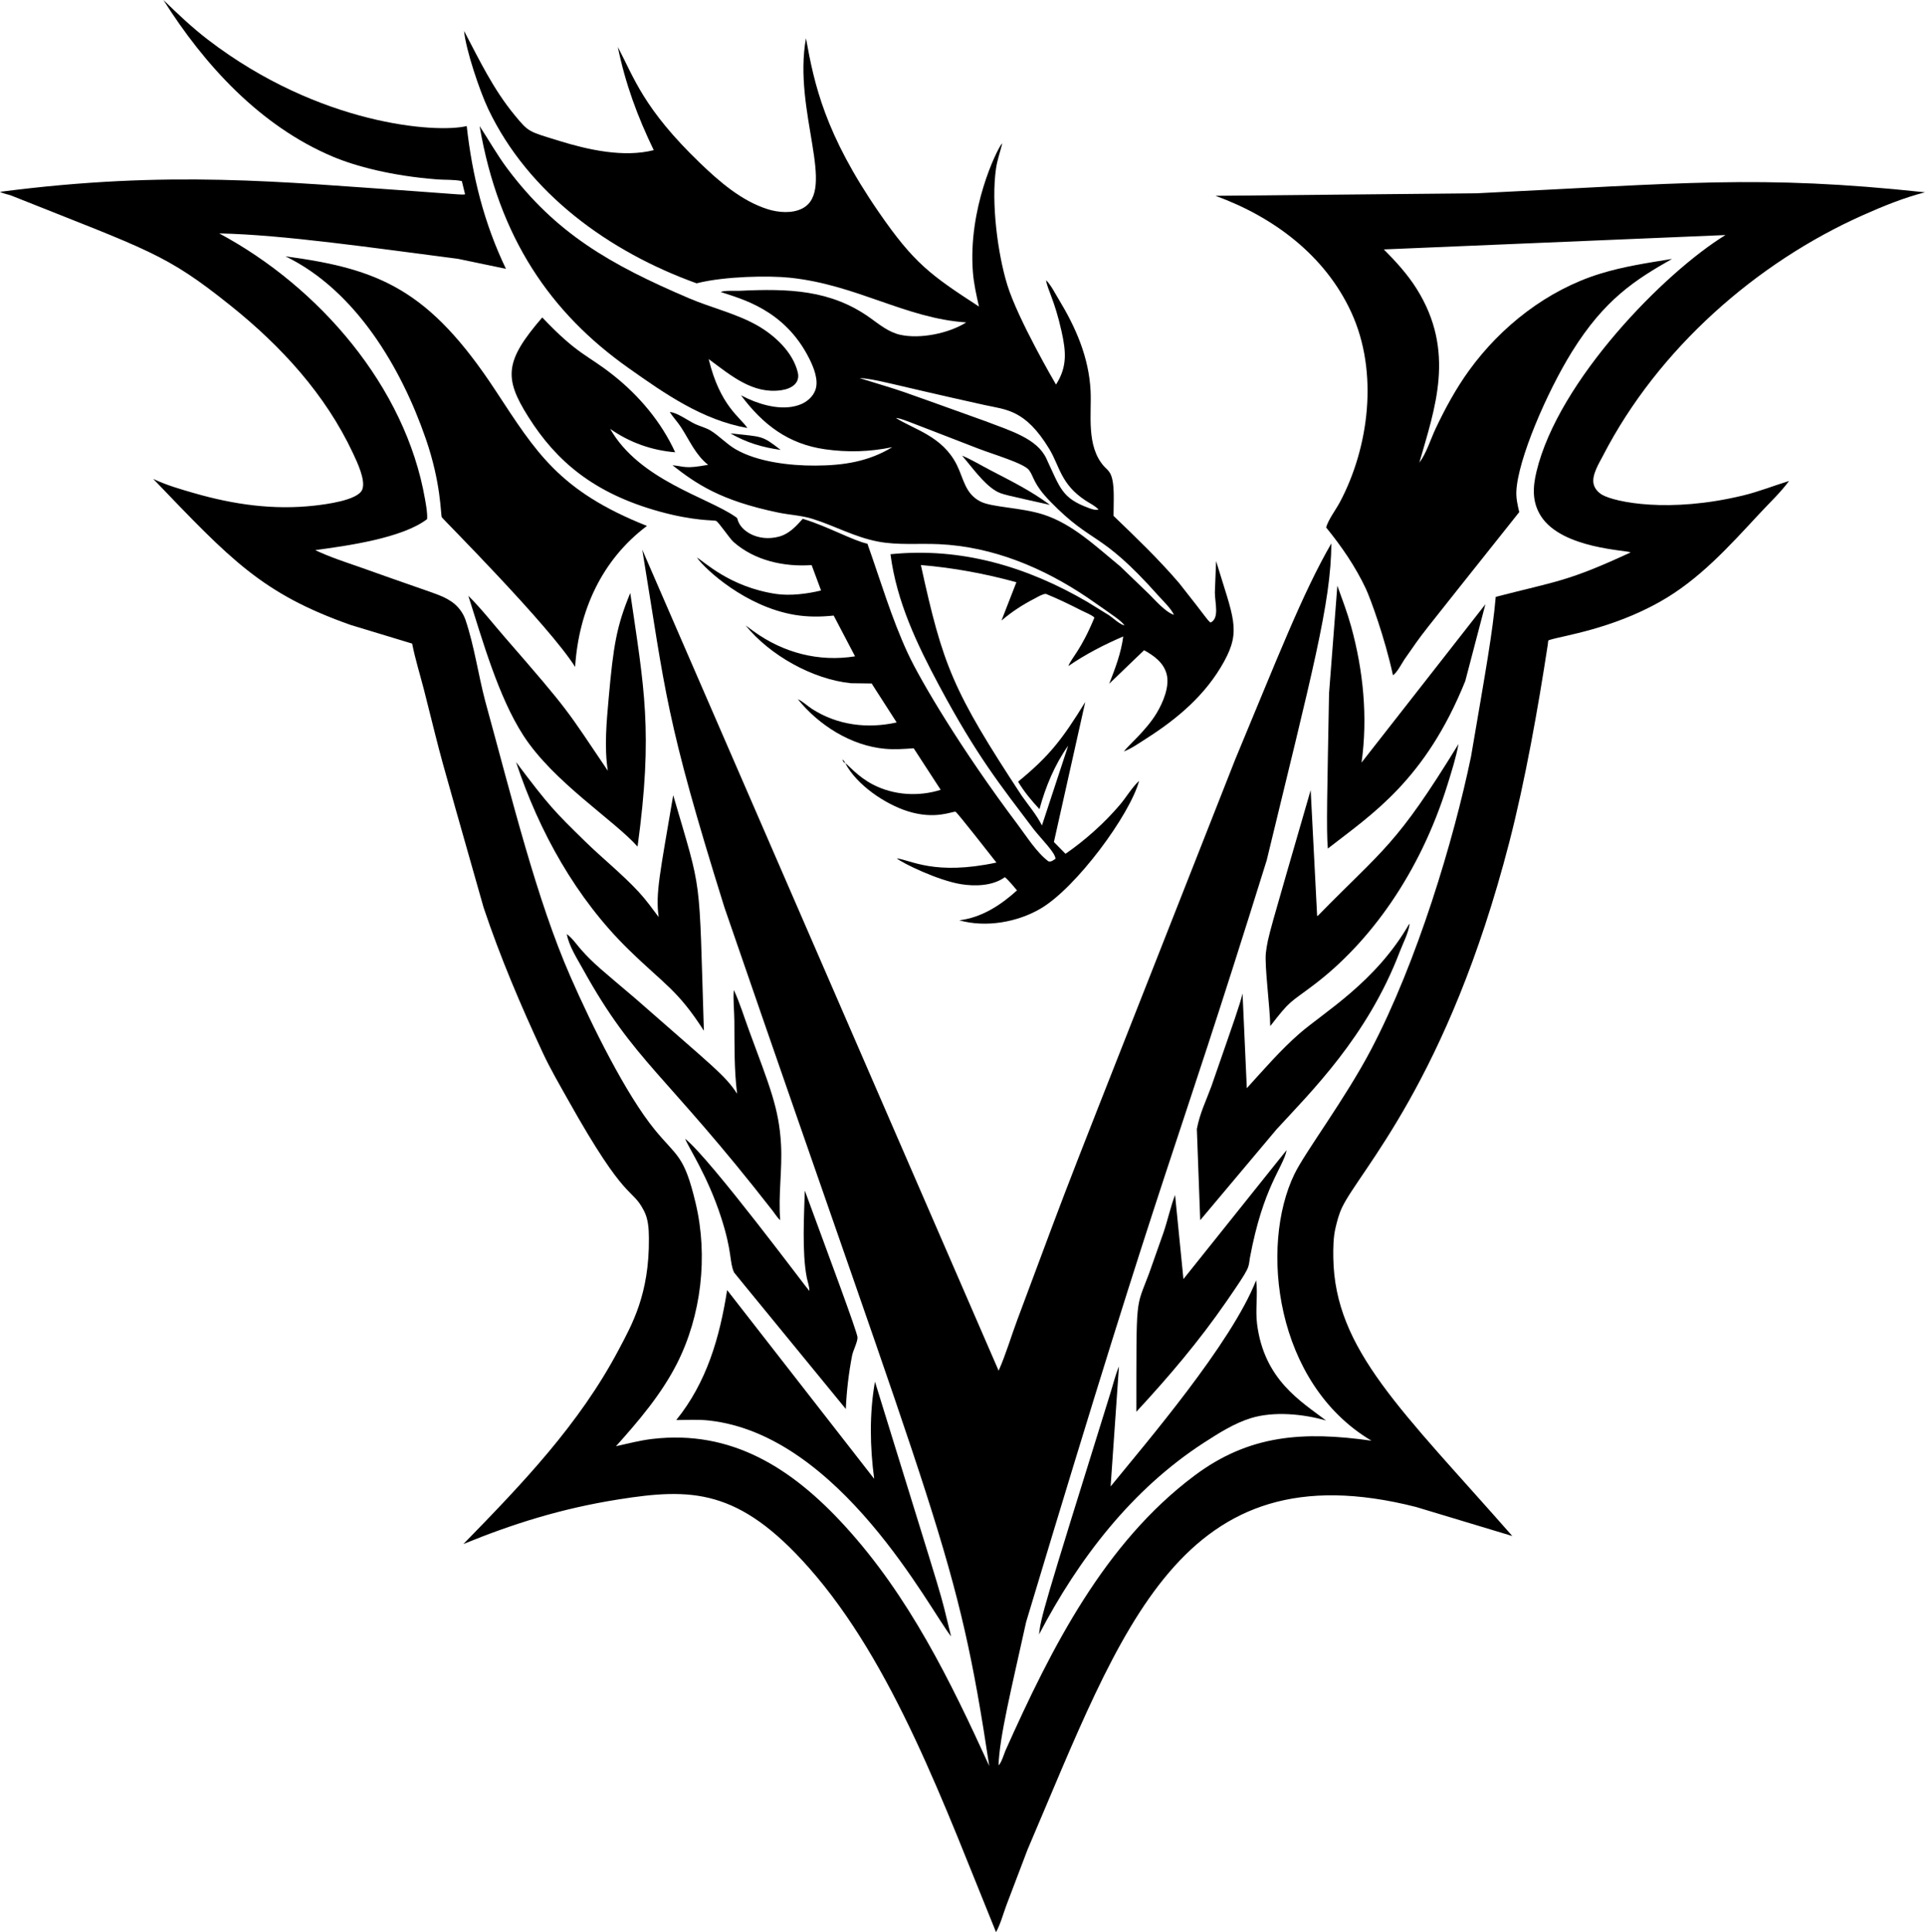
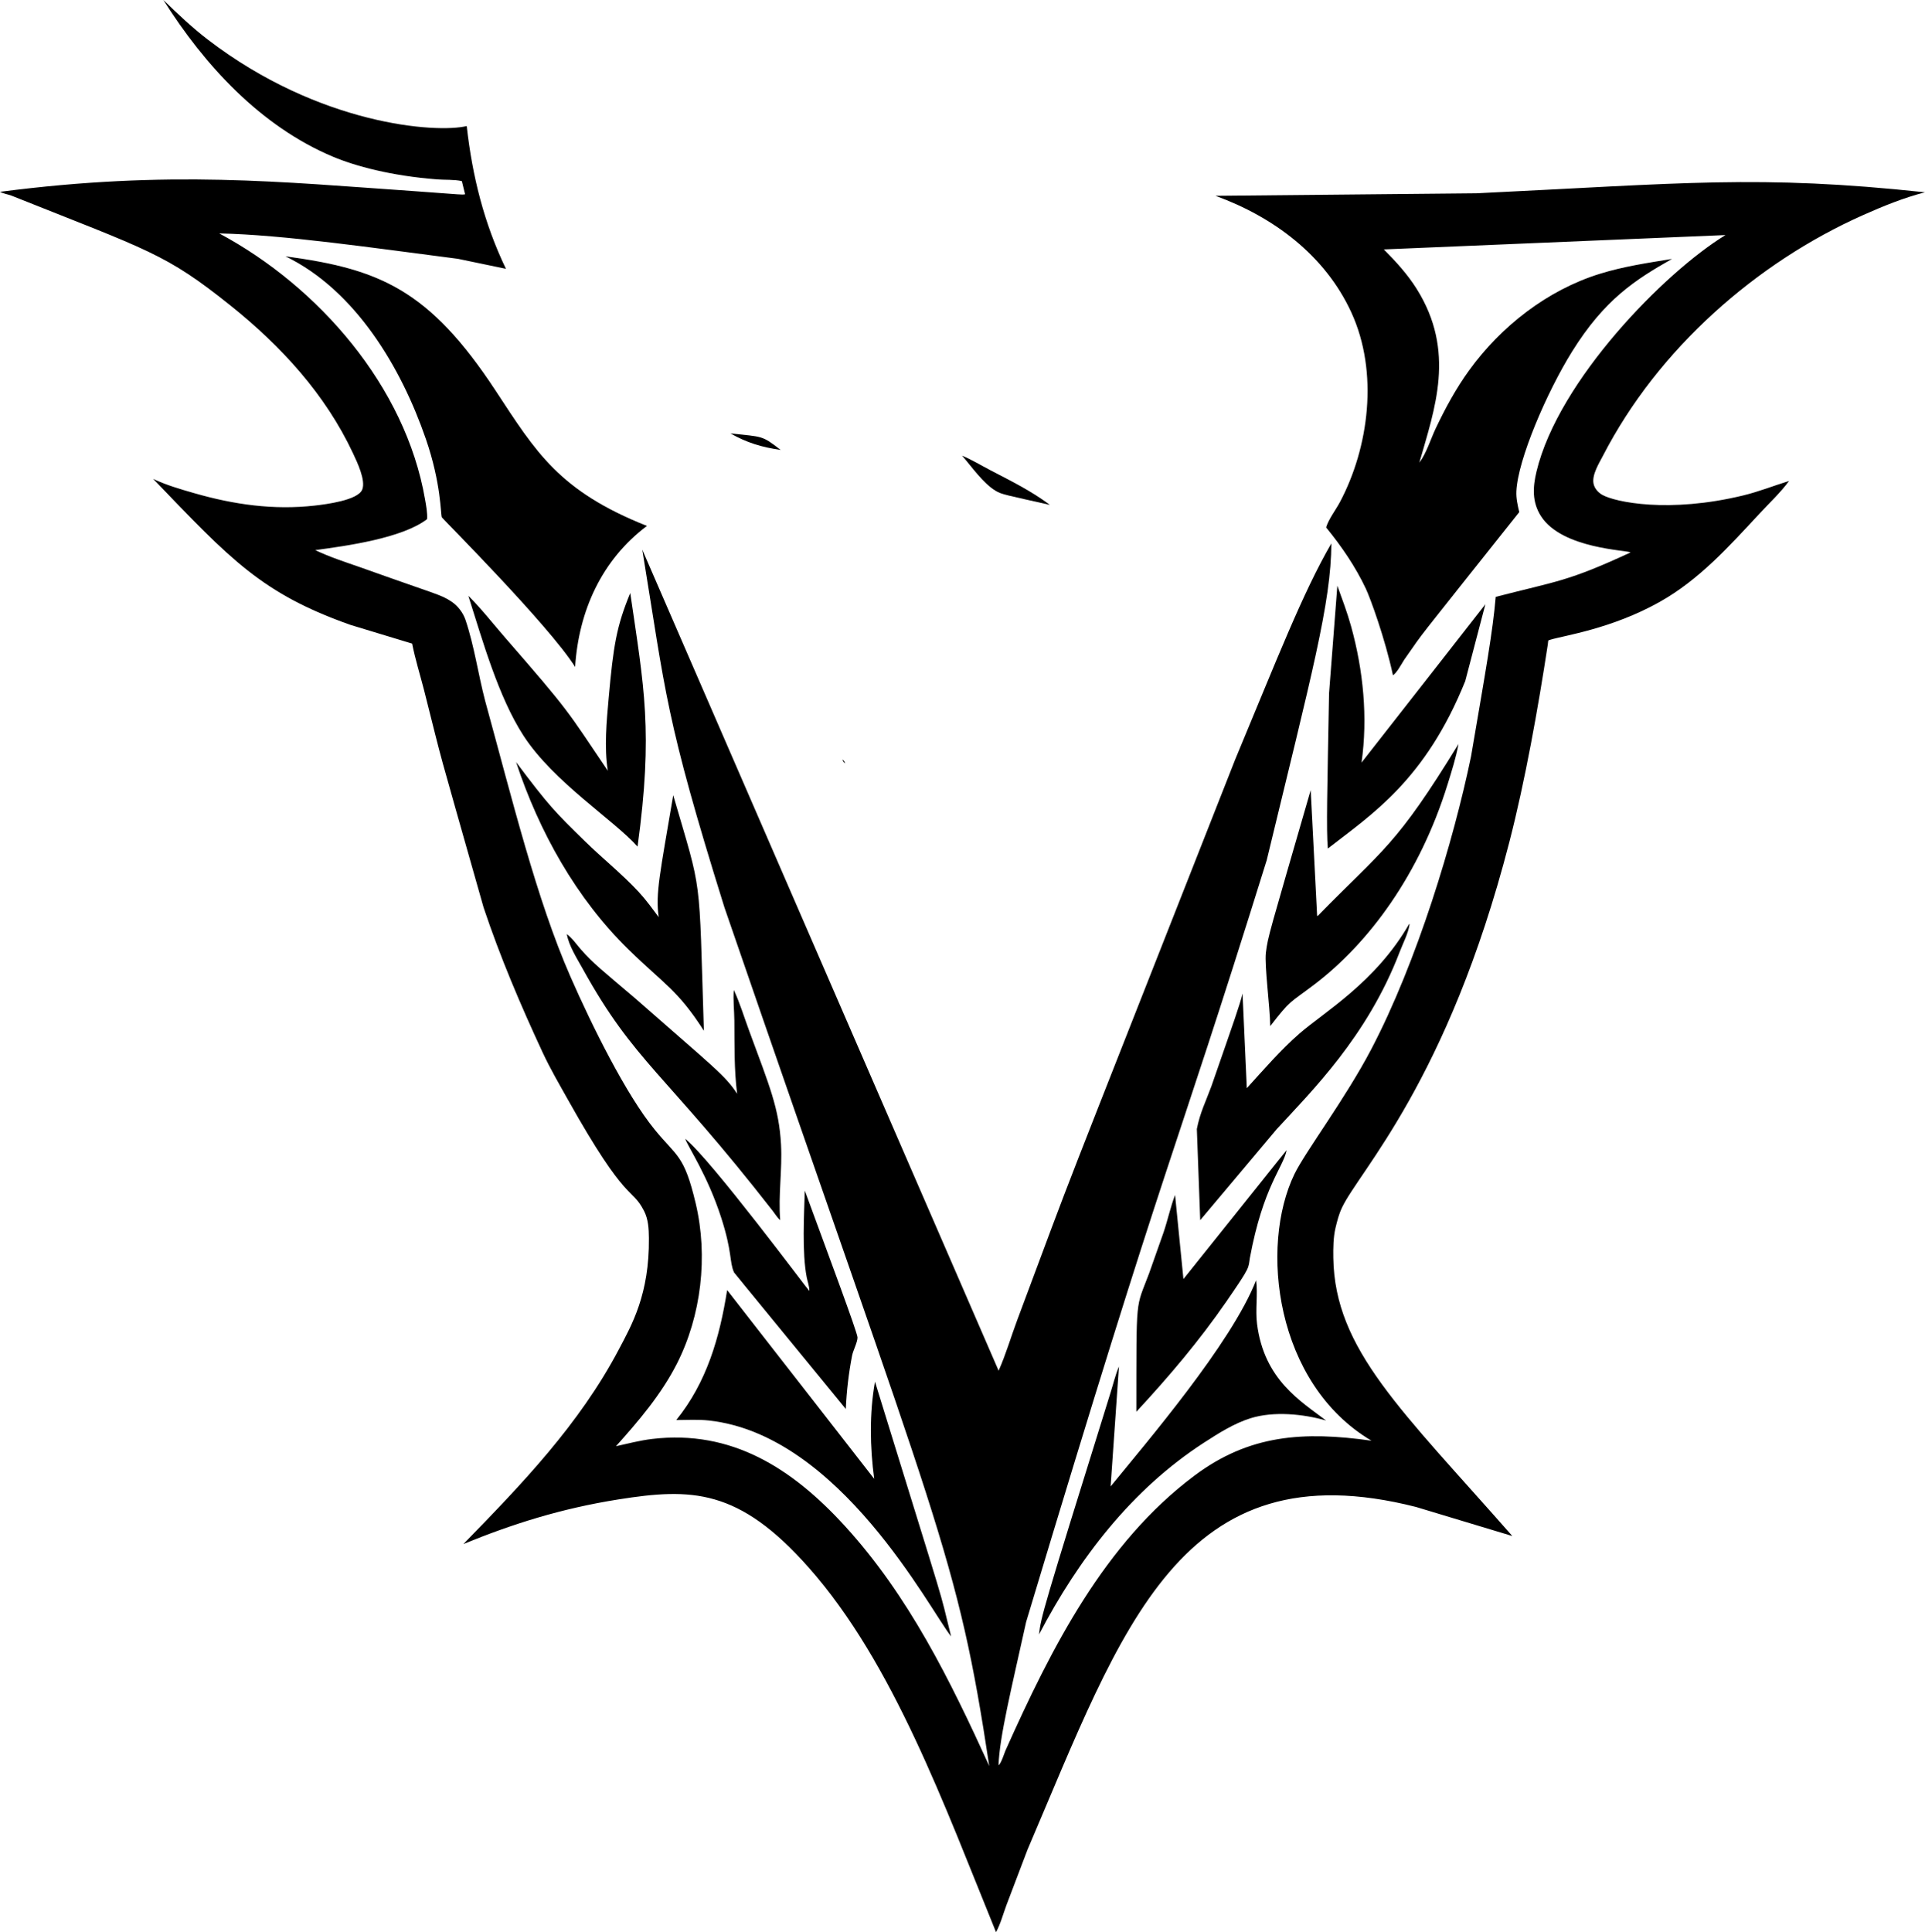
<svg xmlns="http://www.w3.org/2000/svg" version="1.1" id="Layer_1" x="0px" y="0px" viewBox="0 0 4981.625 5000" enable-background="new 0 0 4981.625 5000" xml:space="preserve">
  <g>
    <path d="M4821.06,556.777c52.097-23.187,105.184-44.932,160.565-59.122   c-430.552-46.105-626.053-23.061-1160.995,2.606l-675.034,6.487c150.186,54.738,283.341,153.902,351.284,301.367   c71.847,155.932,45.176,350.798-29.287,491.072c-10.635,20.034-29.839,44.877-35.779,65.754   c39.956,49.019,75.736,101.021,102.769,158.365c11.539,24.484,49.463,127.787,70.203,224.144   c10.815-7.049,22.132-29.573,29.644-40.956c60.913-86.395,4.823-13.371,297.159-381.289   c-4.187-18.025-8.31-35.317-7.446-53.935c3.803-82.13,78.633-255.876,143.658-360.628   c84.607-136.323,164.6-186.89,259.121-240.558c-63.455,10.313-125.182,19.391-186.764,38.475   c-135.58,42.015-255.425,135.545-338.3,249.977c-33.791,46.66-61.652,97.923-86.32,149.89   c-12.994,27.369-24.306,65.166-42.482,88.83c40.046-140.002,94.854-287.596-6.969-449.921   c-23.452-37.386-53.859-70.76-84.984-101.875l884.226-37.195c-158.071,96.746-432.593,376.639-489.043,611.881   c-9.7,40.434-11.869,78.774,11.428,115.386c54.456,85.563,226.75,88,231.776,94.152   c-162.93,75.481-189.247,73.718-348.744,114.874c-7.898,91.214-24.952,185.115-63.896,413.117   c-44.882,216.793-139.461,531.143-258.488,758.06c-66.88,127.487-170.922,265.551-198.538,322.534   c-90.722,187.226-50.029,542.182,199.381,689.946c-175.394-24.724-315.662-16.285-458.11,90.372   c-232.685,174.218-369.665,444.652-489.205,711.752c-3.977,9.465-10.182,31.21-17.749,37.959   c2.126-72.422,32.98-197.021,71.398-371.122c383.845-1276.642,362.523-1136.184,622.585-1971.148   c117.403-485.474,166.486-665.9,167.252-819.848c-74.44,128.627-138.929,295.625-248.717,558.865   c-504.894,1283.131-391.115,988.302-563.911,1450.175c-16.434,43.823-29.352,89.026-48.432,131.815   l-922.205-2124.592c61.136,373.026,58.849,433.498,212.667,925.825   c559.124,1624.775,601.764,1669.802,685.282,2221.692c-101.082-221.378-208.098-440.06-373.884-621.365   c-136.648-149.44-293.061-249.2-498.478-224.907c-31.517,3.726-62.621,11.965-93.59,18.788   c58.75-65.568,117.334-134.365,157.487-213.269c63.44-124.67,81.128-278.295,48.874-414.719   c-30.021-126.95-48.285-120.227-106.469-191.624c-73.802-90.588-161.423-266.999-217.723-395.438   c-87.651-199.97-150.436-457.773-220.82-713.896c-18.05-68.947-28.132-142.348-50.917-209.659   c-6.226-18.392-19.782-35.985-35.985-46.906c-27.906-18.794-38.539-18.217-234.282-88.308   c-39.404-13.747-80.822-27.017-118.469-45.088c81.466-11.019,224.813-30.599,289.527-80.229   c1.075-16.378-2.611-35.252-5.418-51.47c-50.462-291.474-274.776-549.725-532.54-687.868   c164.751,3.245,400.573,37.819,617.675,65.759l124.218,25.843c-56.726-118.283-86.892-239.443-101.473-369.392   c-77.992,18.98-381.087-2.068-670.003-223.742C496.688,70.936,460.02,35.96,422.88,0   c106.514,168.884,250.981,326.418,438.322,405.342c58.807,24.773,151.417,49.645,269.649,58.91   c20.631,1.622,44.395-0.04,64.383,4.494l8.345,34.062c-10.527,1.673-0.011,1.208-133.692-8.28   C729.806,471.302,438.827,439.335,0,496.455c8.391,4.544,20.358,6.502,29.516,9.771   c356.827,142.459,398.79,149.769,566.547,284.065c130.991,104.862,246.076,229.919,317.735,383.252   c10.303,22.047,33.389,69.831,23.558,93.596c-11.373,27.508-93.873,37.944-123.033,41.232   c-106.504,12.005-209.051-2.651-311.684-32.179c-36.352-10.459-71.724-20.661-106.122-36.844   c200.602,208.847,280.783,296.661,510.839,377.865l159.214,48.286c7.973,40.278,20.445,80.184,30.713,119.97   c56.227,222.436,22.683,99.157,154.243,563.183c42.944,128.36,95.84,252.613,152.887,375.229   c19.421,41.744,42.472,81.068,64.936,121.19c154.351,275.698,164.321,224.429,197.283,288.483   c11.146,21.66,12.412,46.459,12.633,70.409c1.336,145.332-44.167,224.373-77.679,287.875   c-102.522,194.269-250.374,347.895-402.387,503.755c127.002-51.901,252.362-91.761,400.67-115.336   c189.766-30.168,311.927-28.582,493.191,176.386c219.189,247.86,351.429,617.019,484.519,943.357   c11.754-21.439,18.492-47.272,27.058-70.248l54.331-142.94c246.561-576.623,395.667-1042.183,1005.366-887.154   l249.305,75.198c-286.041-325.523-459.483-482.026-463.231-719.555c-0.396-25.049-0.105-53.568,5.729-77.945   c4.363-18.221,8.691-35.312,16.75-52.373c45.19-95.68,273.309-327.411,432.855-945.18   c41.417-160.37,74.62-347.552,99.746-512.09c1.721-11.482-0.872-10.011,6.627-12.281   c35.325-10.777,158.626-28.09,282.749-97.692c102.698-57.595,179.573-143.769,258.794-228.954   c24.659-26.511,54.993-55.195,76.082-84.106c-39.931,12.281-77.764,27.52-118.655,37.431   c-192.059,46.534-331.448,17.312-364.731-1.622c-10.88-6.186-20.179-16.73-22.554-29.267   c-4.343-22.916,14.41-52.454,24.688-72.362C4291.207,902.419,4545.614,679.376,4821.06,556.777z" />
-     <path d="M1263.264,281.651c104.042,219.312,313.805,370.243,539.439,451.496   c72.727-18.486,187.611-20.19,241.913-14.465c173.127,18.261,298.574,105.198,455.84,115.657   c-45.023,28.393-119.533,43.732-171.595,31.818c-29.679-6.788-53.393-26.676-77.609-43.938   c-101.548-72.369-210.226-75.83-337.567-69.685c-11.975,0.577-38.641-1.486-48.688,3.068   c53.239,17.891,165.311,45.17,229.05,171.952c11.538,22.956,25.531,56.481,15.801,82.328   c-6.206,16.504-20.706,29.312-36.748,36.055c-42.673,17.935-96.733,4.343-137.242-14.013l-18.251-8.957   c56.631,75.982,122.215,126.105,217.592,139.672c58.454,8.315,116.024,6.638,173.85-5.488   c-62.174,37.783-126.532,47.267-198.533,47.699c-67.984,0.407-151.263-9.909-207.199-42.457   c-23.247-13.527-41.93-34.393-64.398-48.17c-11.724-7.195-26.571-10.82-39.148-16.539   c-18.02-8.189-48.05-30.743-66.538-31.391c8.837,13.762,20.164,25.486,29.026,39.098   c22.343,34.323,37.155,71.116,70.213,97.446c-60.563,11.115-59.277,4.273-92.23,1.14   c61.968,48.328,123.674,91.246,273.591,122.431c29.488,6.136,60.08,7.255,88.921,16.313   c58.138,18.256,109.24,47.438,170.285,58.915c51.218,9.625,104.691,4.162,156.573,6.553   c140.385,6.472,270.352,61.049,385.532,138.868c65.714,45.899,87.126,59.25,94.851,71.518   c-12.553-2.947-29.137-19.004-39.932-26.33l-56.194-34.675c-156.673-91.462-326.812-141.917-509.414-123.334   c15.776,122.566,68.601,232.911,126.191,340.5c97.945,182.991,158.428,257.233,244.735,371.75   c21.565,26.946,55.898,60.597,56.059,75.886c-6.839,4.163-10.143,8.335-18.171,6.668   c-30.718-22.976-56.199-64.042-79.416-94.92c-147.504-196.184-251.904-373.184-284.601-443.589   c-42.593-91.732-70.679-188.546-104.536-283.537c-35.207-7.138-105.195-45.756-165.023-63.685   c-0.693-0.206-1.431-0.949-2.074-0.618c-4.043,2.065-27.142,36.588-61.155,45.841   c-54.375,14.785-100.946-14.372-107.995-45.188c-0.874-3.821-3.766-4.956-6.874-7.09   c-72.56-49.887-247.466-94.502-322.6-226.449c49.943,35.136,107.383,55.607,168.211,60.592   c-35.618-78.045-92.983-146.154-160.228-199.471c-68.918-54.655-90.109-50.966-183.701-149.433   c-97.353,112.805-99.666,156.355-36.121,257.172c72.658,115.239,169.683,197.924,339.134,244.961   c90.072,24.998,141.228,22.141,146.601,24.226c6.703,2.596,34.815,45.298,45.57,54.783   c54.748,48.271,130.981,64.755,201.942,59.709l24.356,65.634c-35.312,8.887-80.676,14.375-116.656,8.982   c-120.039-17.982-185.847-83.956-204.603-94.107c21.992,31.144,126.083,126.998,253.125,148.288   c33.851,5.669,66.768,5.377,100.821,1.843l55.285,105.465c-93.806,15.028-185.353-9.038-262.298-64.624   l-20.887-15.324c62.721,77.312,173.523,139.351,272.4,149.538l54,0.693c2.39,4.363-5.217-7.67,64.474,100.8   c-75.957,16.905-153.073,7.205-219.013-34.931c-11.272-7.2-24.829-20.229-36.628-25.125   c53.752,66.891,137.613,120.436,225.631,128.244c24.748,2.194,49.376,0.477,74.079-1.315l69.851,107.483   c-57.45,18.166-121.828,14.124-175.401-13.697c-40.369-20.963-63.302-50.685-71.448-54.984   c29.674,56.119,102.864,105.916,162.769,124.504c70.337,21.828,113.478-0.204,122.501,0.889   c3.319,0.402,95.227,118.007,105.836,131.553c-159.956,34.016-220.567-6.234-257.995-10.89   c16.094,13.137,106.139,56.719,165.44,66.648c36.856,6.176,83.494,4.769,114.347-17.985   c11.598,9.585,21.565,22.845,31.476,34.203c-42.658,38.641-91.351,70.198-149.443,77.483   c69.624,19.47,150.628,4.578,210.056-30.075c92.733-54.078,231.8-243.237,255.339-330.784   c-17.864,16.188-33.811,43.225-49.732,61.968c-40.123,47.222-89.74,91.547-140.702,126.773l-30.03-30.487   l81.078-362.275c-59.094,95.694-91.416,138.524-173.749,206.104c15.56,26.039,34.664,48.914,55.275,71.086   c15.796-57.891,39.414-115.22,74.385-164.305l-67.943,206.551c-13.527-27.133-34.991-52.298-52.459-77.157   c-178.957-272.457-203.877-336.761-260.838-596.753c83.157,6.854,166.74,22.303,247.17,44.471l-38.571,99.144   c27.289-23.222,54.663-40.936,86.641-57.384c8.033-4.132,19.024-11.292,28.148-11.679   c31.777,12.854,62.39,27.846,92.917,43.396c10.112,5.152,24.543,10.338,32.842,17.945   c-35.21,85.265-59.293,104.068-67.496,125.483c43.908-30.226,92.978-55.647,142.057-76.564   c-5.694,43.295-20.631,82.057-36.301,122.325l90.186-86.747c25.27,13.993,49.612,31.23,58.062,60.537   c9.319,32.345-9.279,75.404-25.918,102.904c-26.748,44.189-73.04,83.076-84.517,98.566   c20.425-7.823,39.756-21.741,58.258-33.525c81.59-51.962,154.293-113.699,201.46-199.718   c44.224-80.667,23.43-113.215-20.962-259.361l-3.183,81.198c0.199,27.571,12.483,67.173-11.378,77.91   c-13.471-12.8-1.494-1.737-81.063-102.156c-52.645-61.541-111.47-117.851-169.758-173.97l0.517-41.95   c0.88-71.225-12.81-72.574-24.979-86.175c-47.118-52.683-31.935-135.904-34.951-195.279   c-4.413-86.963-38.028-163.763-82.594-237.279c-9.661-15.937-19.572-36.015-32.536-49.291   c3.159,24.348,21.784,50.332,40.027,132.603c11.488,51.831,15.314,91.055-14.36,137.564   c-3.457-5.584-98.435-168.891-125.865-257.187c-25.01-80.495-42.253-213.26-29.427-301.754   c3.258-22.505,10.875-43.171,16.192-65.138l-2.27,2.322c-12.44,16.208-86.522,165.927-73.697,331.046   c2.335,30.06,9.078,59.473,15.701,88.815c-125.712-81.677-168.351-112.464-258.598-243.259   c-140.637-203.831-167.692-332.513-189.078-451.043c-34.331,188.464,80.63,394.327-9.761,440.634   c-26.284,13.466-62.114,10.418-89.528,1.717c-67.707-21.5-124.841-71.292-175.04-119.598   c-146.726-141.202-170.239-220.144-212.576-300.19c19.406,94.738,50.907,180.203,92.938,266.981   c-77.488,19.734-169.336-0.726-244.113-23.802c-81.046-25.008-79.109-22.297-115.808-66.73   c-55.321-66.984-90.969-141.941-130.916-217.974C1205.47,129.294,1241.661,236.112,1263.264,281.651z    M2997.619,1541.387c12.809,14.37,32.32,32.486,40.449,49.692c-21.54-6.638-48.688-37.953-64.484-53.659   l-74.496-71.659c-64.523-53.009-123.618-109.94-199.125-134.254c-56.827-18.298-132.502-18.425-162.357-33.495   c-40.338-20.355-43.536-58.961-61.557-95.021c-37.284-74.608-110.509-91.385-157.788-121.471   c17.434,2.395,7.457-0.143,212.968,79.165c39.665,15.342,118.758,38.284,131.815,55.898   c12.973,17.487,10.363,35.317,54.201,80.471C2829.382,1412.534,2844.296,1369.337,2997.619,1541.387z    M2547.422,1047.985c56.708,12.488,105.786,11.572,167.744,113.432c27.369,44.995,29.419,91.428,94.334,133.984   c11.182,7.336,24.341,13.366,33.489,23.202c-9.6,1.833-16.404-0.698-25.27-3.956   c-70.213-25.802-73.669-51.033-110.099-128.491c-24.05-51.124-91.239-71.022-157.632-96.286   c-261.852-93.821-190.422-69.59-325.562-111.389C2264.526,980.067,2299.66,993.124,2547.422,1047.985z" />
-     <path d="M2021.791,1009.816c27.335-3.912,49.296-19.003,42.758-46.072c-12.668-52.484-59.438-95.704-104.686-121.482   c-53.895-30.703-119.553-45.966-176.787-70.393c-206.464-88.099-345.113-169.057-469.372-334.511   c-26.802-35.682-48.12-73.924-72.532-111.023c49.564,289.151,183.844,483.679,385.467,626.177   c94.373,66.693,191.152,134.476,307.397,155.046c-17.663-27.341-70.809-56.723-100.062-178.333   C1892.967,973.046,1948.505,1020.292,2021.791,1009.816z" />
    <path d="M1282.303,1010.544c-171.834-261.427-300.866-314.761-543.436-347.142   c181.095,87.871,299.413,287.739,363.059,472.133c40.131,116.251,38.078,195.07,41.438,203.222   c1.181,2.862,277.403,279.488,344.953,387.068c9.453-145.461,69.05-277.045,185.82-364.836   C1446.369,1270.253,1387.535,1170.633,1282.303,1010.544z" />
    <path d="M1890.152,1121.496c42.844,24.306,81.445,35.849,130.052,42.773   C1970.788,1125.959,1974.564,1130.78,1890.152,1121.496z" />
    <path d="M2489.701,1179.096c24.939,28.735,54.337,71.252,86.747,90.924c16.103,9.778,26.919,10.77,140.586,36.532   c-48.547-36.231-99.585-61.371-153.138-89.237C2539.158,1204.442,2515.494,1189.916,2489.701,1179.096z" />
    <path d="M3496.564,1621.27c-9.957-36.015-23.041-70.509-35.704-105.596l-21.475,278.562   c-4.606,254.407-7.369,351.049-3.153,401.589c114.409-88.97,252.324-177.307,355.653-433.392l52.122-198.749   l-320.561,409.718C3540.04,1856.4,3527.95,1734.798,3496.564,1621.27z" />
    <path d="M1631.057,1534.598c-35.402,85.842-43.72,135.634-55.853,271.788c-5.423,60.799-11.789,127.622-2.219,188.159   c-108.382-160.247-95.75-149.041-266.285-345.058c-30.889-35.508-61.27-74.611-94.68-107.614   c36.718,115.302,77.799,261.775,142.81,362.029c77.729,119.868,233.953,218.313,295.1,286.896   C1690.784,1891.808,1666.53,1778.527,1631.057,1534.598z" />
    <path d="M3774.417,1925.327c-162.311,264.742-192.492,269.355-364.198,444.699l-1.677,0.13l-16.704-325.497   c-108.393,374.99-110.328,377.046-115.893,420.86c-3.807,33.902,10.495,138.34,11.272,189.831   c53.601-69.168,48.642-58.081,113.332-107.127c142.861-108.263,273.63-286.522,345.47-518.009   C3756.668,1995.901,3767.91,1960.71,3774.417,1925.327z" />
    <path d="M2179.805,1965.65c2.656,5.111,2.505,6.613,7.687,9.555   C2184.856,1970.305,2184.795,1968.462,2179.805,1965.65z" />
    <path d="M1513.316,2176.514c-77.766-76.248-91.466-89.454-177.771-204.302   c59.322,179.323,155.277,352.359,291.199,485.072c93.053,90.861,126.577,103.815,194.787,210.086   c-13.213-416.604-3.229-348.349-79.351-609.516c-34.141,201.708-46.376,254.893-37.557,315.39   c-16.444-21.846-32.746-44.606-51.314-64.68C1609.954,2261.7,1558.916,2221.226,1513.316,2176.514z" />
    <path d="M3622.178,2463.315c8.425-22.077,22.127-47.659,25.441-70.78l-0.638-1.963   c-86.448,150.952-221.01,228.929-284.265,284.099c-48.849,42.598-92.501,93.429-136.133,141.269l-11.036-244.916   c-8.159,32.584-17.832,59.094-80.601,239.915c-14.544,39.701-29.295,67.785-37.662,110.51l8.706,236.069   l197.644-235.17C3392.209,2825.766,3538.369,2682.889,3622.178,2463.315z" />
    <path d="M1643.208,2582.999c-85.546-72.692-107.45-89.493-139.035-125.157   c-11.854-13.386-22.951-30.035-37.316-40.645c5.222,30.492,26.425,63.219,41.383,90.246   c134.661,243.335,211.496,266.654,491.865,626.577c5.734,7.411,11.719,17.588,18.964,23.322   c-5.352-64.865,5.709-130.464,2.104-195.751c-5.18-93.745-29.062-149.434-83.066-295.909   c-12.698-34.438-23.543-70.594-39.108-103.848c-2.164,26.275,1.18,52.946,1.426,79.316   c0.598,63.736-0.824,125.93,7.16,189.274C1876.144,2782.059,1845.313,2760.636,1643.208,2582.999z" />
    <path d="M1773.23,2946.916c8.097,22.484,57.892,95.129,92.958,203.619c29.303,90.657,21.068,114.175,33.038,141.294   c0.951,2.158-20.936-24.923,289.612,354.277c2.063-46.489,7.416-92.556,16.273-138.272   c2.596-13.406,14.089-34.474,14.019-46.805c-0.065-12.554-76.019-215.432-136.394-379.994   c-1.769,61.048-7.583,160.183,4.991,224.601c2.154,11.041,7.17,23.764,6.713,34.961   C2090.038,3337.297,1840.273,3000.884,1773.23,2946.916z" />
    <path d="M3062.55,3309.929l-21.64-217.678c-12.07,31.753-19.024,65.328-29.975,97.477l-37.22,105.39   c-35.247,94.363-32.696,50.581-33.027,358.168c84.593-91.316,162.357-182.862,233.137-285.41   c63.551-92.066,56.194-84.971,60.728-112.765c34.364-184.727,85.751-233.079,94.921-278.059   C3326.83,2979.161,3357.219,2941.661,3062.55,3309.929z" />
    <path d="M2873.346,3605.703c-175.921,564.606-179.379,578.811-184.474,623.88   c102.236-195.625,240.242-375.756,427.357-496.64c37.471-24.206,77.573-49.687,120.472-63.007   c59.433-18.462,135.836-11.006,194.957,6.025c-64.588-49.292-160.27-104.979-178.569-249.937   c-4.704-37.281,2.4-76.328-2.35-113.046c-64.481,164.28-285.262,421.193-376.63,533.6l21.59-310.529   C2886.204,3558.46,2880.717,3582.526,2873.346,3605.703z" />
    <path d="M1749.998,3674.77c27.796-0.231,56.807-1.868,84.437,1.155c338.88,37.076,571.286,488.988,626.878,558.764   c-35.261-141.901,1.211-16.803-197.016-659.168c-14.626,81.876-13.064,169.045-2.038,251.348l-380.521-488.421   C1862.366,3461.024,1829.148,3576.958,1749.998,3674.77z" />
  </g>
</svg>